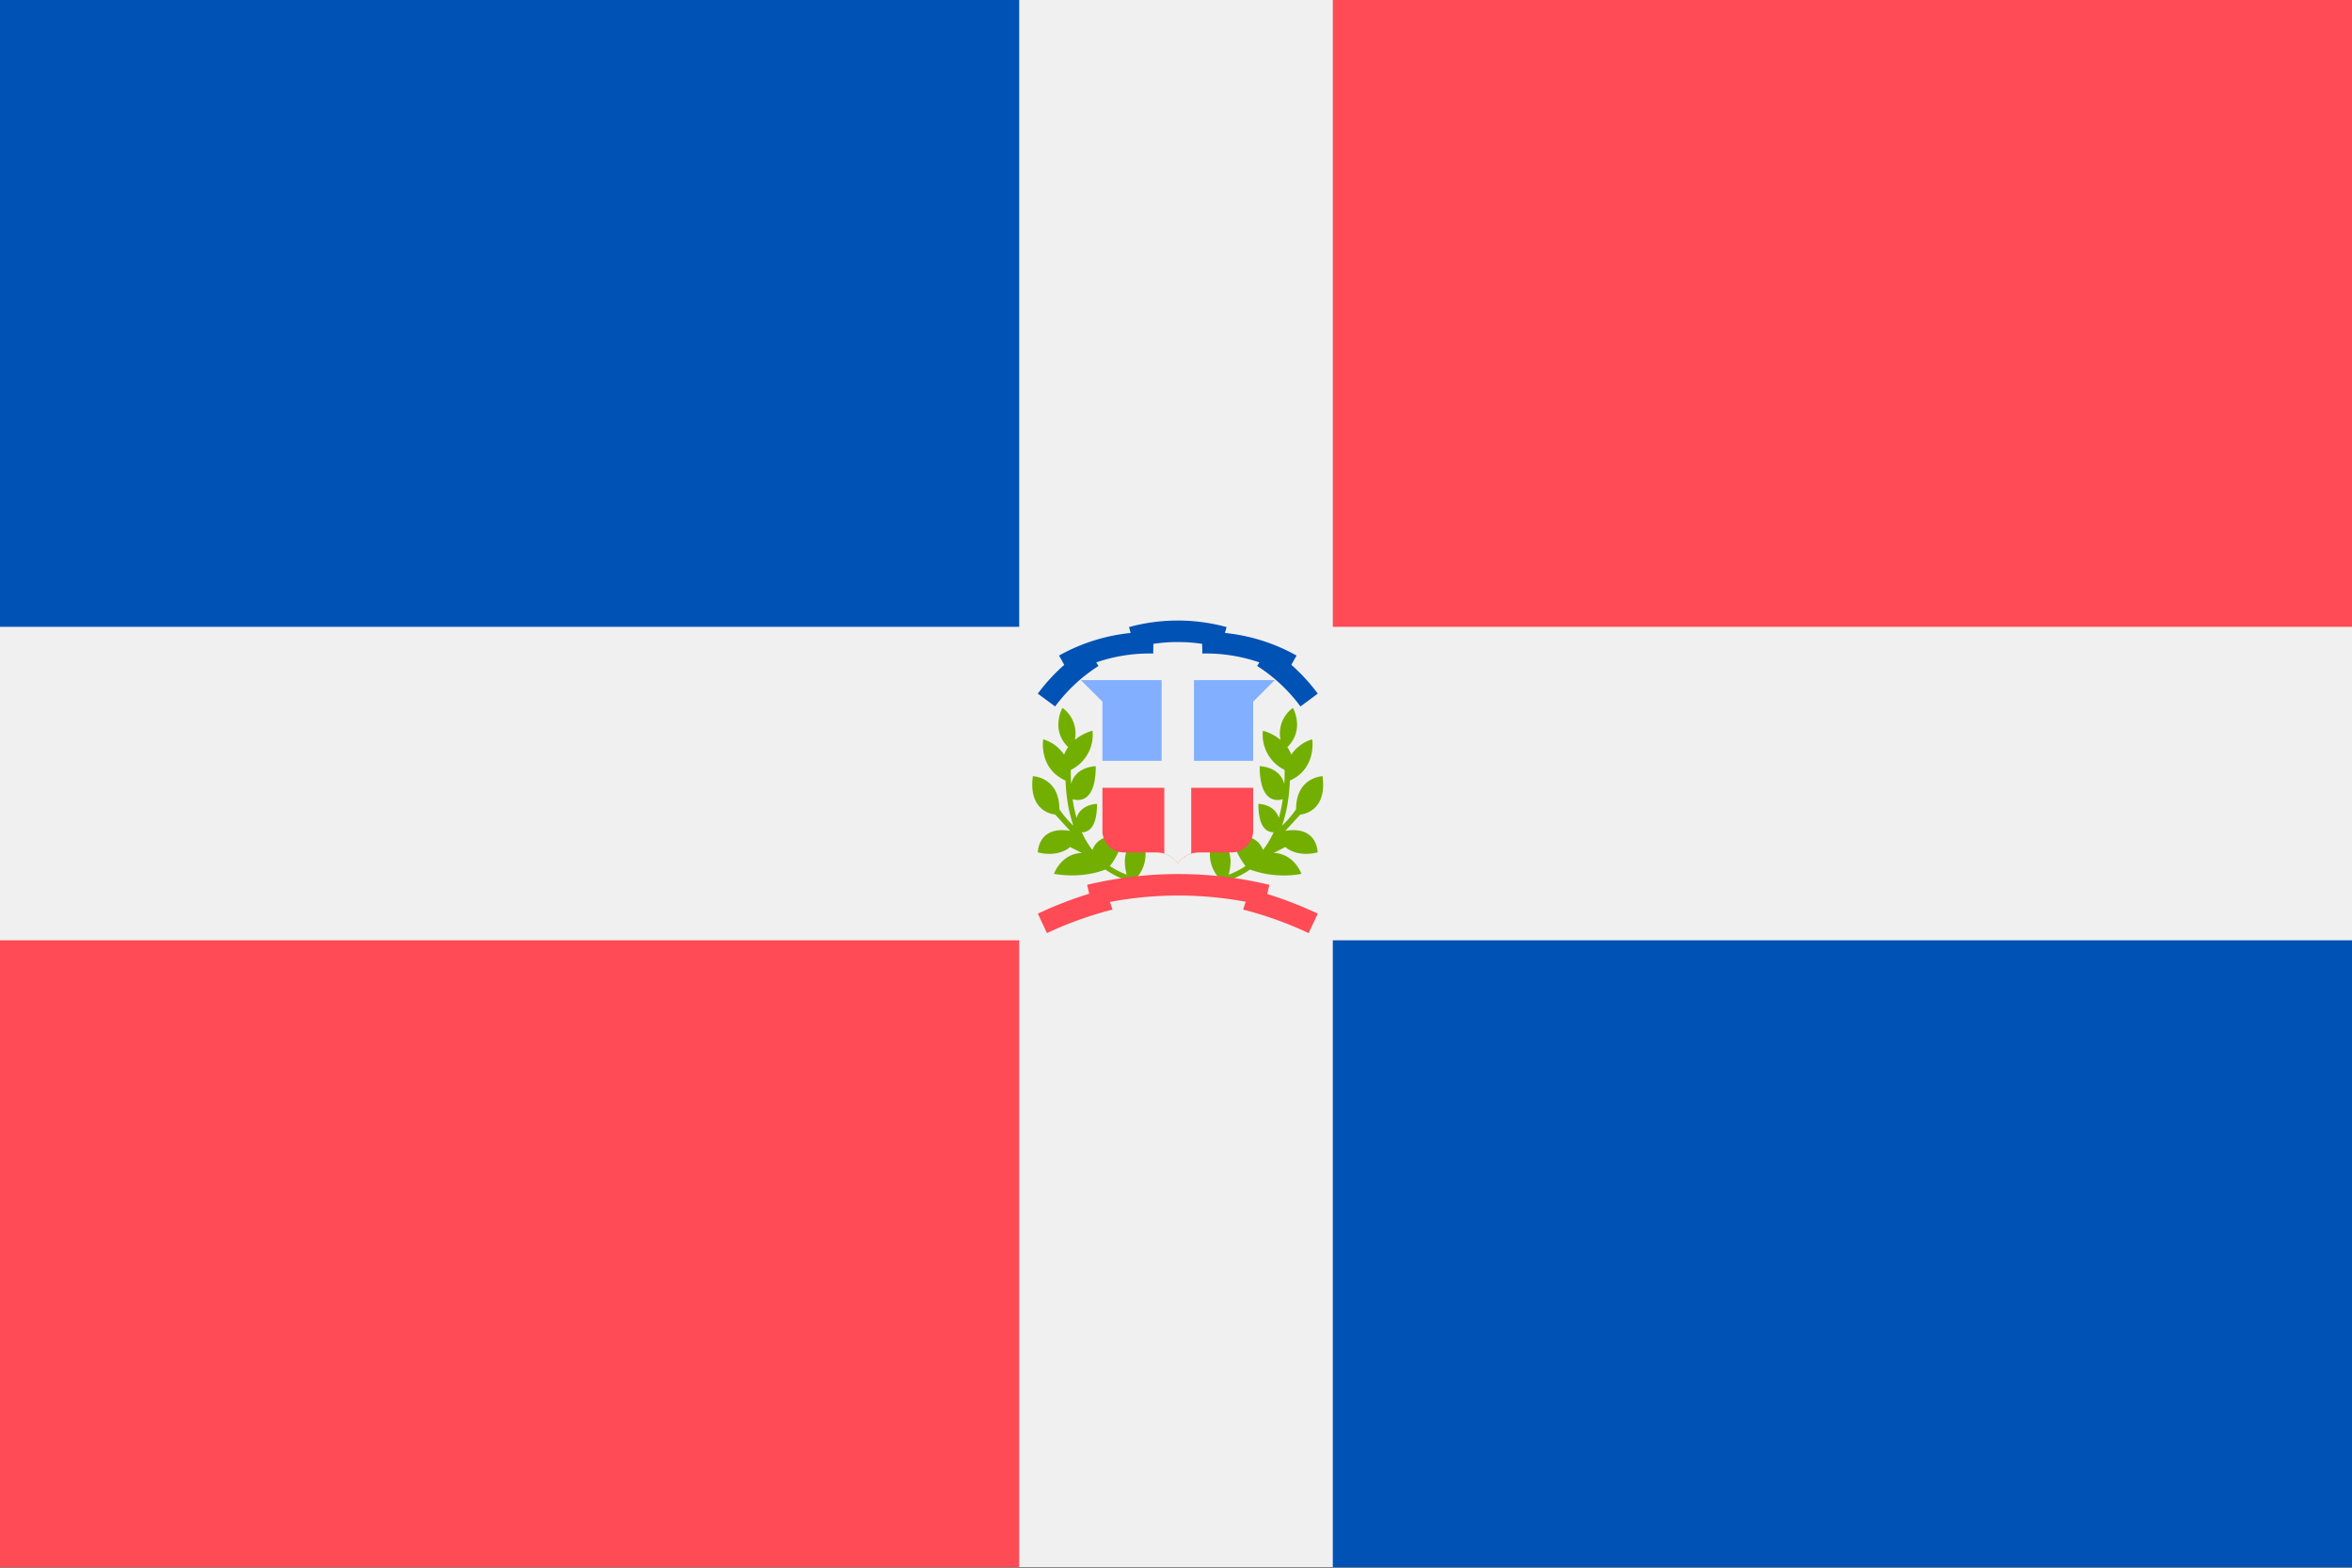
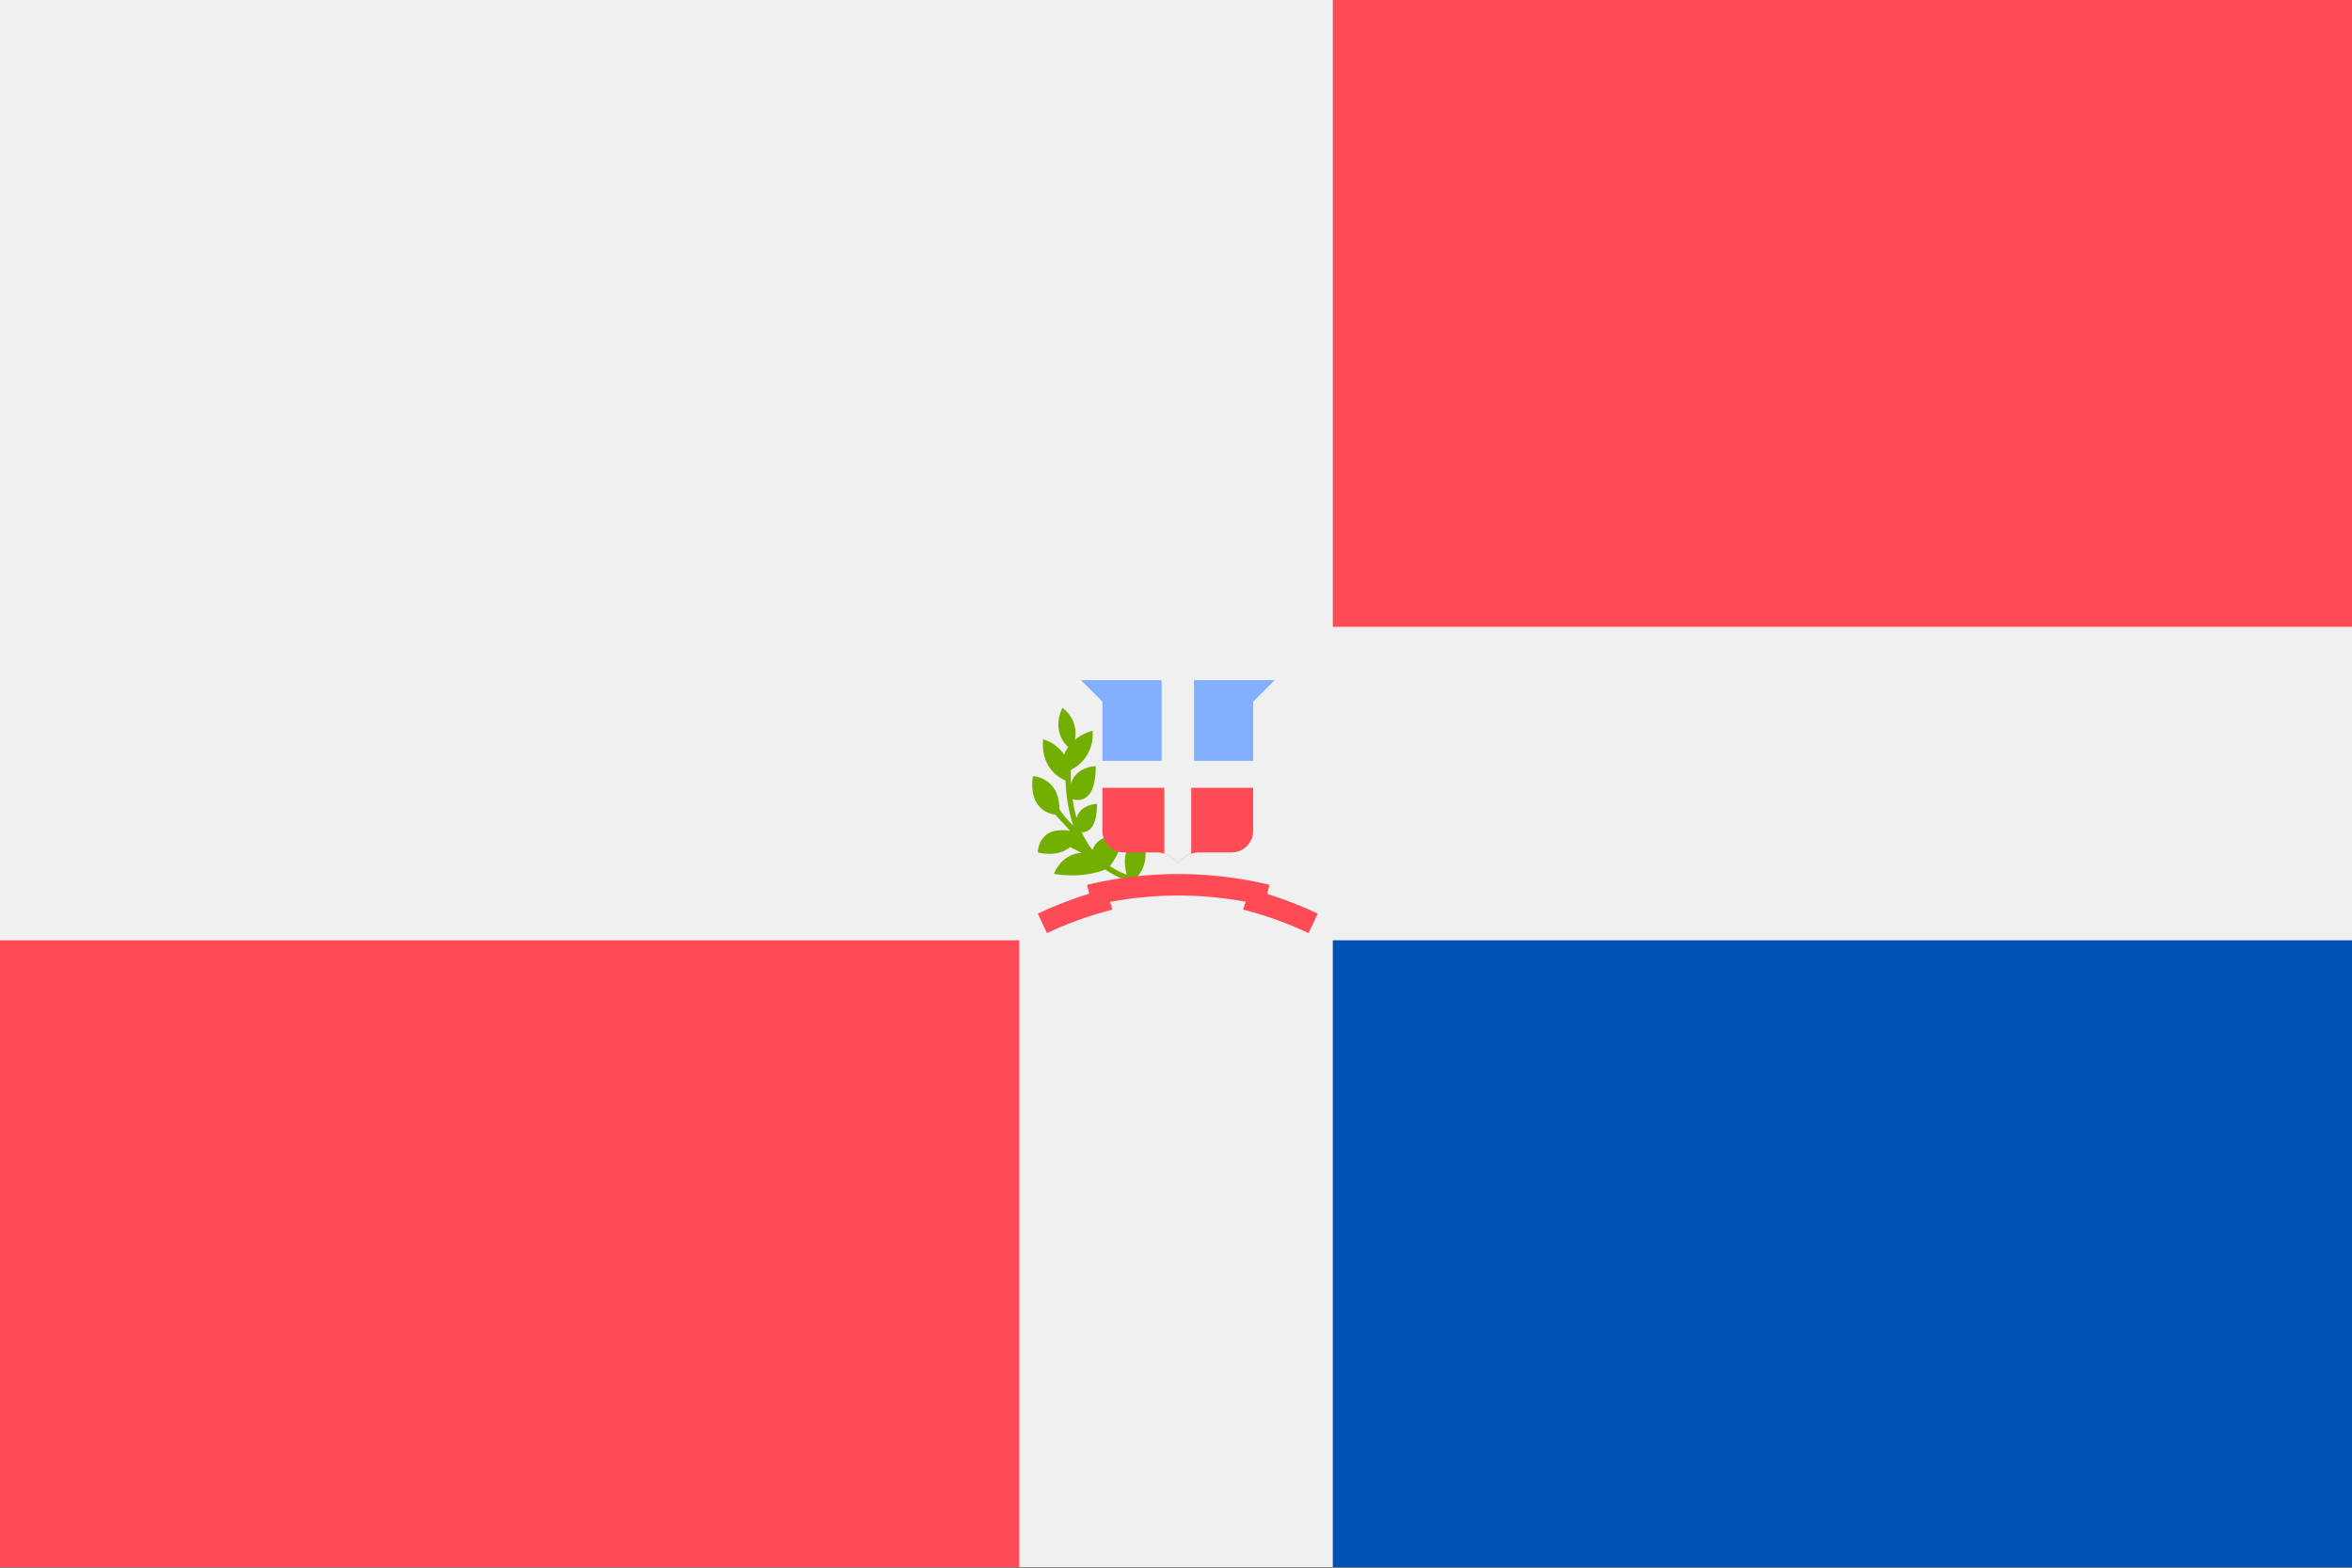
<svg xmlns="http://www.w3.org/2000/svg" width="18" height="12" fill="none" viewBox="0 0 36 24">
  <rect x="0" y="0" width="36" height="24" fill="#333333" stroke="none" />
  <g clip-path="url(#a)">
    <path fill="#F0F0F0" d="M0 0h36v23.992H0V-.001Z" />
    <path fill="#0052B4" d="M20.4 14.395H36v9.597H20.4v-9.597Z" />
    <path fill="#FF4B55" d="M0 14.395h15.6v9.597H0v-9.597ZM20.4 0H36v9.596H20.4V0Z" />
-     <path fill="#0052B4" d="M0 0h15.6v9.596H0V0Z" />
    <path fill="#73AF00" d="M18.04 13.51c-.14 0-.386 0-.644-.07a.544.544 0 0 0 .137-.391c0-.33-.227-.12-.227-.12s-.15.126-.06.462a1.305 1.305 0 0 1-.258-.132c.052-.065.155-.217.215-.457 0 0-.378-.075-.482.21a1.3 1.3 0 0 1-.163-.271c.098.001.233-.063.233-.434 0 0-.247 0-.313.215a2.11 2.11 0 0 1-.06-.287c.098.029.354.05.354-.505 0 0-.307.001-.378.272a3.287 3.287 0 0 1-.004-.215.598.598 0 0 0 .332-.6s-.141.032-.27.14a.482.482 0 0 0-.19-.49s-.188.332.087.601a.559.559 0 0 0-.062.115.588.588 0 0 0-.32-.235s-.073.446.342.632c.01.26.051.49.12.689-.118-.105-.214-.25-.214-.25 0-.494-.406-.506-.406-.506-.075.564.342.587.342.587l.228.25c-.494-.083-.494.329-.494.329.33.082.494-.082.494-.082l.179.091c-.317.01-.426.32-.426.32.397.067.688-.027.787-.066.4.28.893.28 1.121.28v-.082Z" />
-     <path fill="#73AF00" d="M18.012 13.51c.14 0 .386 0 .645-.07a.544.544 0 0 1-.138-.391c0-.33.228-.12.228-.12s.149.126.059.462a1.31 1.31 0 0 0 .258-.132 1.207 1.207 0 0 1-.215-.457s.378-.075.482.21c.064-.08.118-.171.163-.271-.097.001-.233-.063-.233-.434 0 0 .247 0 .313.215a2.11 2.11 0 0 0 .06-.287c-.098.029-.353.05-.353-.505 0 0 .306.001.377.272.004-.069.005-.14.005-.215a.598.598 0 0 1-.333-.6s.141.032.27.14a.482.482 0 0 1 .19-.49s.188.332-.086.601a.554.554 0 0 1 .061.115.589.589 0 0 1 .32-.235s.073.446-.342.632c-.01.26-.05.49-.12.689.118-.105.215-.25.215-.25 0-.494.405-.506.405-.506.076.564-.341.587-.341.587l-.229.25c.495-.083.495.329.495.329-.33.082-.495-.082-.495-.082l-.178.091c.316.01.425.32.425.32a1.505 1.505 0 0 1-.787-.066c-.4.28-.893.28-1.12.28v-.082Z" />
    <path fill="#FF4B55" d="M18.027 12.06h1.154v.66a.33.33 0 0 1-.33.33h-.494a.41.41 0 0 0-.33.166V12.06Z" />
    <path fill="#82AFFF" d="M18.275 11.319v-.907h1.236l-.33.33v.906h-.906v-.33Z" />
    <path fill="#FF4B55" d="M18.027 12.06h-1.153v.66c0 .181.147.33.33.33h.494a.41.41 0 0 1 .33.166V12.06Z" />
    <path fill="#F0F0F0" d="M17.821 13.069a.414.414 0 0 1 .204.145h.004a.415.415 0 0 1 .204-.145v-1.68h-.412v1.68Z" />
    <path fill="#82AFFF" d="M17.78 11.319v-.907h-1.236l.33.33v.906h.906v-.33Z" />
-     <path fill="#0052B4" d="M18.4 9.857a2.498 2.498 0 0 0-.746 0l-.003.148a2.498 2.498 0 0 0-.872.136l.034.055a2.496 2.496 0 0 0-.663.619l-.265-.196c.12-.162.255-.31.405-.44l-.08-.143c.339-.19.712-.307 1.096-.346l-.025-.09a2.829 2.829 0 0 1 1.493 0l-.025.09c.384.039.757.156 1.096.346l-.08.142c.15.132.286.28.405.441l-.265.196a2.496 2.496 0 0 0-.663-.62l.034-.054a2.499 2.499 0 0 0-.872-.136l-.004-.148Z" />
    <path fill="#FF4B55" d="M19.067 13.805a5.646 5.646 0 0 0-2.078.003l.039.117a5.64 5.64 0 0 0-1.003.36l-.14-.298c.255-.12.518-.222.787-.305l-.033-.136a5.978 5.978 0 0 1 2.791 0l-.034.14c.264.082.523.183.774.301l-.14.298a5.64 5.64 0 0 0-1.003-.36l.04-.12Z" />
  </g>
  <defs>
    <clipPath id="a">
      <path fill="#fff" d="M0 0h36v23.995H0z" />
    </clipPath>
  </defs>
</svg>